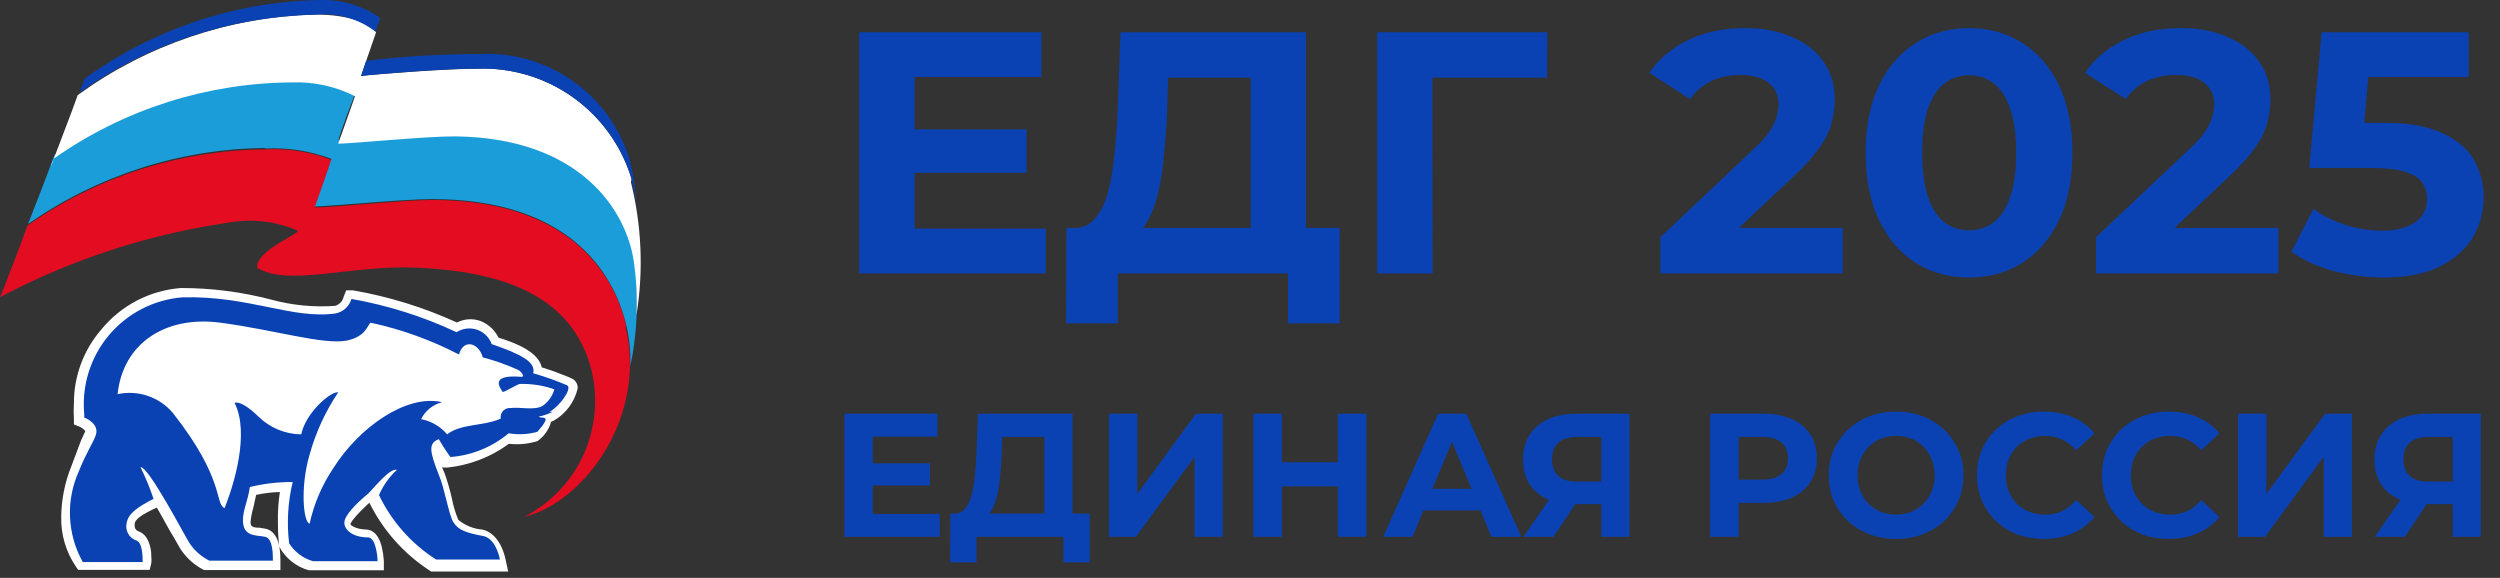
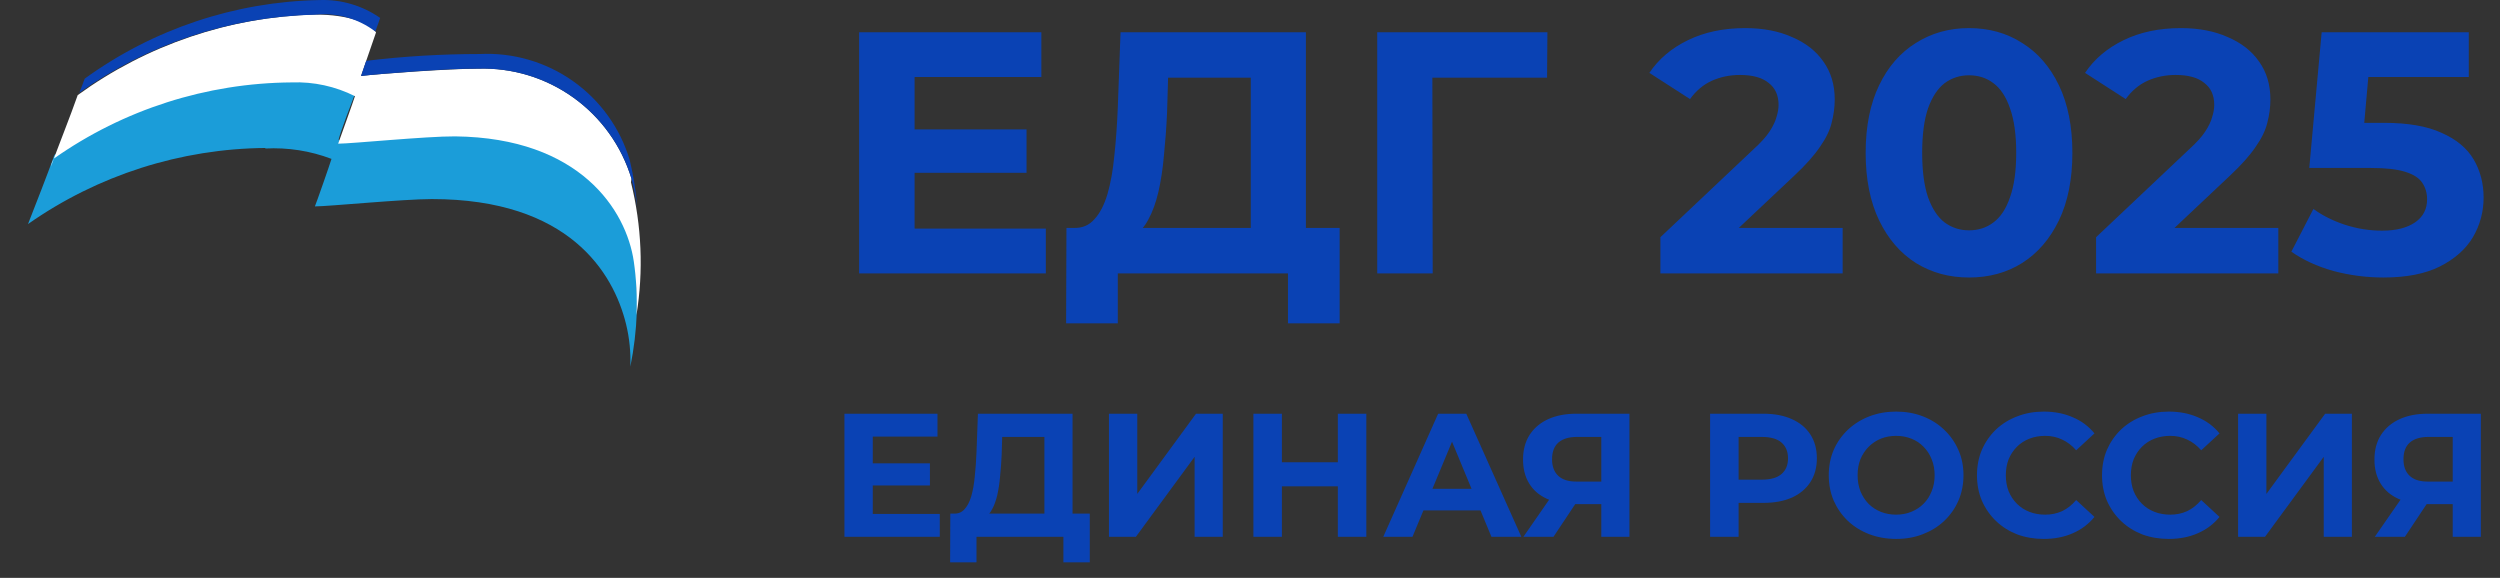
<svg xmlns="http://www.w3.org/2000/svg" width="199" height="46" viewBox="0 0 199 46" fill="none">
  <rect x="0" y="0" width="199" height="46" fill="#333333" stroke="none" />
-   <path d="M49.839 25.872C48.829 21.776 45.288 15.918 34.382 15.918C32.107 15.918 26.135 16.544 25.069 16.515C25.183 16.174 26.277 13.046 26.391 12.733C24.707 12.08 22.904 11.794 21.102 11.894C14.323 11.95 7.722 14.069 2.176 17.966C1.593 19.63 0.583 22.232 0 23.654C5.614 20.684 11.691 18.689 17.973 17.753C19.885 17.378 21.865 17.581 23.661 18.336C24.102 18.549 20.39 19.857 20.462 21.307C22.907 22.857 28.041 21.066 33.074 21.307C41.776 21.634 45.558 24.606 46.923 28.886C47.633 31.215 47.501 33.72 46.55 35.961C45.598 38.202 43.888 40.037 41.719 41.143C46.483 40.006 51.53 33.18 49.795 25.999" fill="#E40C21" />
  <path d="M21.097 11.822C22.899 11.725 24.7 12.006 26.387 12.647C26.273 13.045 25.178 16.174 25.065 16.43C26.131 16.43 32.103 15.846 34.378 15.846C45.284 15.846 48.825 21.691 49.834 25.8C50.104 26.907 50.218 28.045 50.175 29.184C50.755 26.334 50.861 23.409 50.488 20.525C49.848 16.472 46.222 10.699 36.269 10.571C33.98 10.571 28.007 11.197 26.955 11.154C26.955 10.827 28.178 7.699 28.292 7.372C26.733 6.588 25.002 6.211 23.259 6.276C16.482 6.328 9.88 8.441 4.333 12.335C3.764 13.927 2.826 16.301 2.229 17.836C7.776 13.943 14.377 11.831 21.154 11.779" fill="#1B9DD9" />
  <path d="M50.266 14.224C49.478 11.623 47.854 9.355 45.646 7.771C43.437 6.187 40.768 5.378 38.051 5.466C35.776 5.466 30.102 5.877 28.738 6.048C28.837 5.721 29.804 2.977 29.932 2.579C29.435 1.84 27.757 1.157 25.055 1.157C18.262 1.341 11.684 3.576 6.186 7.57C5.603 9.233 4.636 11.651 4.053 13.257C4.097 13.032 4.179 12.816 4.295 12.617C9.84 8.718 16.442 6.605 23.221 6.56C24.964 6.495 26.696 6.872 28.254 7.656C28.14 8.04 27.017 11.153 26.918 11.437C27.97 11.437 33.942 10.841 36.231 10.855C46.184 10.969 49.853 16.742 50.45 20.809C50.654 22.221 50.725 23.649 50.664 25.074C51.23 21.559 51.08 17.965 50.223 14.508" fill="white" />
  <path d="M50.124 12.732C49.364 10.193 47.774 7.983 45.608 6.454C43.443 4.925 40.827 4.167 38.18 4.3C35.166 4.3 32.156 4.48 29.151 4.841L28.738 6.049C30.16 5.878 35.848 5.424 38.052 5.467C40.768 5.378 43.438 6.188 45.646 7.772C47.855 9.356 49.479 11.624 50.266 14.225C50.467 14.977 50.619 15.742 50.721 16.514C50.623 15.24 50.423 13.975 50.124 12.732ZM29.876 2.509C30.061 1.997 30.218 1.57 30.26 1.427C28.846 0.441 27.149 -0.059 25.426 0.005C18.705 0.132 12.183 2.316 6.742 6.262C6.628 6.589 6.471 6.973 6.315 7.386C11.799 3.485 18.328 1.32 25.056 1.172C26.774 0.986 28.499 1.464 29.876 2.509Z" fill="#0A42B4" />
-   <path d="M14.415 22.926C13.179 23.017 11.975 23.361 10.877 23.936C9.779 24.51 8.81 25.305 8.031 26.268C6.637 27.896 5.875 29.969 5.884 32.111C5.855 32.538 5.855 32.966 5.884 33.392V33.79L6.253 33.932C6.465 34.008 6.653 34.141 6.794 34.317L6.453 35.055L5.656 37.174C5.156 38.428 4.891 39.763 4.874 41.112C4.836 42.522 5.239 43.909 6.026 45.08L6.226 45.364H11.913L12.041 44.838C12.069 44.654 12.069 44.468 12.041 44.284C12.053 43.788 11.935 43.298 11.699 42.862C11.537 42.576 11.273 42.363 10.96 42.265C10.882 42.226 10.818 42.164 10.774 42.089C10.732 42.013 10.712 41.926 10.718 41.839V41.725C10.718 41.327 11.344 40.928 12.482 40.401C13.008 41.297 13.519 42.292 13.804 42.719L14.358 43.687C14.826 44.41 15.479 44.993 16.25 45.378H22.321V44.553C22.321 43.131 21.937 42.293 21.183 42.094L20.672 42.008C20.032 42.008 19.989 41.852 19.947 41.682V41.511C19.987 41.126 20.063 40.745 20.174 40.374L20.388 39.392C21.01 39.259 21.642 39.183 22.278 39.164C22.155 39.973 22.103 40.793 22.122 41.611C22.12 42.243 22.154 42.874 22.222 43.502C22.466 43.961 22.801 44.366 23.207 44.691C23.613 45.016 24.081 45.255 24.582 45.393H30.554V44.653C30.441 43.032 29.957 42.179 29.132 42.151C28.308 42.123 27.909 41.81 27.895 41.725C27.881 41.639 28.208 41.113 29.402 40.018C30.483 42.202 32.128 44.058 34.166 45.393L34.322 45.492H40.451L40.266 44.639C39.982 43.218 39.256 42.322 38.375 42.151C37.681 42.094 37.021 41.826 36.484 41.383C36.255 40.838 36.084 40.271 35.972 39.691C35.821 39.006 35.626 38.331 35.389 37.672C35.289 37.444 35.218 37.274 35.161 37.103L35.246 37.217H35.616C37.385 37.03 39.073 36.378 40.508 35.326C41.273 35.412 42.047 35.339 42.783 35.112C43.276 34.762 43.644 34.264 43.835 33.69V33.59L44.091 33.477C44.562 33.202 44.972 32.835 45.297 32.398C45.622 31.96 45.855 31.461 45.982 30.931C45.998 30.749 45.951 30.568 45.85 30.416C45.75 30.264 45.601 30.149 45.428 30.093L45.214 29.994C44.617 29.752 43.863 29.468 43.124 29.24C42.868 28.074 41.233 27.349 39.683 26.879C39.389 26.278 38.882 25.807 38.261 25.557C37.955 25.445 37.629 25.396 37.303 25.416C36.978 25.435 36.66 25.523 36.37 25.671C33.732 24.467 30.951 23.606 28.094 23.111H27.554L27.355 23.623C27.317 23.796 27.231 23.956 27.108 24.084C26.986 24.212 26.829 24.303 26.658 24.348C24.955 24.468 23.243 24.3 21.596 23.851C19.252 23.237 16.839 22.926 14.415 22.926Z" fill="white" />
-   <path d="M43.733 32.797C44.672 32.228 45.539 30.905 45.155 30.678C44.271 30.298 43.364 29.976 42.439 29.711C42.681 28.829 41.501 28.204 39.14 27.393C38.97 26.922 38.62 26.538 38.167 26.324C37.714 26.111 37.194 26.087 36.723 26.256C36.59 26.306 36.461 26.368 36.339 26.441C33.681 25.195 30.869 24.305 27.978 23.796C27.892 24.082 27.731 24.341 27.511 24.544C27.291 24.747 27.02 24.885 26.727 24.947C23.272 25.445 19.845 23.526 14.512 23.668C13.386 23.759 12.29 24.073 11.287 24.591C10.283 25.11 9.393 25.822 8.666 26.687C7.94 27.552 7.393 28.552 7.056 29.631C6.72 30.709 6.601 31.843 6.706 32.967C6.699 33.057 6.699 33.147 6.706 33.237C7.275 33.464 7.873 33.962 7.617 34.659C7.361 35.355 6.891 35.981 6.279 37.502C5.76 38.649 5.518 39.901 5.573 41.159C5.627 42.416 5.976 43.644 6.592 44.741H11.356C11.356 44.4 11.356 43.161 10.844 43.019C10.562 42.922 10.327 42.721 10.188 42.457C10.048 42.193 10.013 41.886 10.09 41.597C10.218 40.901 10.887 40.39 12.223 39.708C11.934 38.846 11.587 38.005 11.185 37.19C11.797 37.076 14.683 42.608 15.067 43.205C15.462 43.812 16.012 44.303 16.66 44.627H21.722C21.722 44.144 21.722 42.878 21.125 42.736C20.528 42.594 19.561 42.736 19.376 41.797C19.191 40.859 19.717 40.02 19.887 38.769C21.004 38.494 22.15 38.36 23.3 38.37C22.914 39.966 22.818 41.617 23.015 43.247C23.449 43.938 24.123 44.444 24.907 44.669H30.054C30.054 44.214 29.884 42.778 29.301 42.778C28.049 42.778 27.41 42.153 27.41 41.613C27.41 41.072 28.22 40.191 29.301 39.295C29.713 38.911 31.035 37.219 31.59 37.404C30.98 37.965 30.496 38.648 30.168 39.409C31.176 41.511 32.752 43.288 34.718 44.541H39.794C39.681 43.958 39.297 42.764 38.372 42.65C37.15 42.422 36.481 42.195 36.097 41.584C35.713 40.972 35.401 38.882 34.931 37.801C34.192 35.91 34.078 35.284 34.931 34.957C35.211 35.449 35.52 35.924 35.856 36.379C37.56 36.248 39.181 35.587 40.491 34.488C41.248 34.621 42.026 34.583 42.766 34.375C42.766 34.375 43.591 33.493 43.406 33.323C43.221 33.152 43.136 33.322 42.88 33.166C43.275 33.083 43.657 32.948 44.017 32.767" fill="#0A42B4" />
-   <path d="M41.438 30.55C41.211 30.55 40.258 31.175 40.017 31.204C39.789 30.849 38.95 29.783 41.509 29.996C41.794 29.996 41.509 29.598 41.268 29.456C40.35 29.039 39.399 28.7 38.424 28.445C38.154 27.35 36.916 26.882 36.532 28.218C34.314 27.066 31.952 26.214 29.508 25.687C29.224 25.886 29.167 26.768 27.617 27.109C25.726 27.465 21.93 26.27 17.55 25.687C13.171 25.104 9.786 27.322 9.36 31.375C10.162 31.201 10.997 31.249 11.774 31.515C12.551 31.781 13.24 32.252 13.768 32.881C17.948 38.199 17.067 40.091 17.878 40.446C18.631 38.555 19.883 34.475 18.674 32.072C19.072 31.915 19.868 32.47 20.564 33.152C21.474 34.052 22.698 34.562 23.978 34.574C24.347 32.797 26.409 31.091 26.921 31.233C25.902 32.75 25.134 34.42 24.645 36.181C23.892 38.74 24.134 41.57 24.645 41.684C24.991 40.103 25.633 38.602 26.537 37.261C28.556 34.047 32.338 31.347 35.196 32.015C34.835 32.105 34.498 32.272 34.208 32.505C33.918 32.738 33.683 33.032 33.519 33.366C34.328 33.52 35.061 33.946 35.594 34.574C36.647 33.721 38.552 33.92 39.86 33.323C39.844 33.228 39.847 33.13 39.869 33.035C39.891 32.941 39.932 32.853 39.989 32.775C40.046 32.696 40.118 32.63 40.201 32.58C40.284 32.53 40.376 32.498 40.471 32.484H40.585C41.41 32.37 42.491 32.697 43.187 32.313C43.644 31.995 43.976 31.526 44.126 30.99C43.259 30.685 42.343 30.541 41.425 30.564" fill="white" />
  <path d="M72.472 10.299H81.713V13.754H72.472V10.299ZM72.801 18.197H83.249V21.762H68.386V2.566H82.892V6.131H72.801V18.197ZM99.561 19.787V6.185H92.98L92.898 8.983C92.843 10.171 92.76 11.295 92.651 12.355C92.559 13.416 92.413 14.385 92.212 15.262C92.011 16.122 91.746 16.853 91.417 17.456C91.106 18.059 90.713 18.489 90.238 18.745L85.493 18.142C86.152 18.16 86.691 17.931 87.111 17.456C87.55 16.981 87.897 16.314 88.153 15.454C88.409 14.577 88.592 13.553 88.702 12.383C88.83 11.213 88.921 9.942 88.976 8.571L89.195 2.566H103.949V19.787H99.561ZM84.863 25.738L84.89 18.142H106.636V25.738H102.523V21.762H88.976V25.738H84.863ZM109.627 21.762V2.566H123.174L123.146 6.185H113L114.015 5.171L114.042 21.762H109.627ZM132.168 21.762V18.882L139.572 11.889C140.157 11.359 140.586 10.884 140.861 10.463C141.135 10.043 141.318 9.659 141.409 9.312C141.519 8.964 141.574 8.644 141.574 8.352C141.574 7.584 141.309 6.999 140.778 6.597C140.267 6.176 139.508 5.966 138.502 5.966C137.698 5.966 136.948 6.121 136.254 6.432C135.577 6.743 135.001 7.227 134.526 7.886L131.29 5.801C132.021 4.705 133.045 3.836 134.362 3.196C135.678 2.556 137.195 2.237 138.914 2.237C140.34 2.237 141.583 2.474 142.643 2.95C143.722 3.407 144.554 4.056 145.139 4.897C145.742 5.737 146.044 6.743 146.044 7.913C146.044 8.535 145.961 9.156 145.797 9.778C145.651 10.381 145.34 11.021 144.864 11.697C144.407 12.374 143.731 13.133 142.835 13.973L136.692 19.76L135.842 18.142H146.674V21.762H132.168ZM156.734 22.09C155.162 22.09 153.754 21.707 152.511 20.939C151.268 20.153 150.29 19.019 149.577 17.538C148.864 16.058 148.507 14.266 148.507 12.164C148.507 10.061 148.864 8.27 149.577 6.789C150.29 5.308 151.268 4.184 152.511 3.416C153.754 2.63 155.162 2.237 156.734 2.237C158.325 2.237 159.732 2.63 160.957 3.416C162.2 4.184 163.178 5.308 163.891 6.789C164.604 8.27 164.961 10.061 164.961 12.164C164.961 14.266 164.604 16.058 163.891 17.538C163.178 19.019 162.2 20.153 160.957 20.939C159.732 21.707 158.325 22.09 156.734 22.09ZM156.734 18.334C157.484 18.334 158.133 18.123 158.681 17.703C159.248 17.282 159.687 16.615 159.997 15.701C160.327 14.787 160.491 13.608 160.491 12.164C160.491 10.719 160.327 9.54 159.997 8.626C159.687 7.712 159.248 7.045 158.681 6.624C158.133 6.204 157.484 5.993 156.734 5.993C156.003 5.993 155.354 6.204 154.787 6.624C154.239 7.045 153.8 7.712 153.471 8.626C153.16 9.54 153.005 10.719 153.005 12.164C153.005 13.608 153.16 14.787 153.471 15.701C153.8 16.615 154.239 17.282 154.787 17.703C155.354 18.123 156.003 18.334 156.734 18.334ZM166.848 21.762V18.882L174.252 11.889C174.837 11.359 175.267 10.884 175.541 10.463C175.815 10.043 175.998 9.659 176.089 9.312C176.199 8.964 176.254 8.644 176.254 8.352C176.254 7.584 175.989 6.999 175.458 6.597C174.947 6.176 174.188 5.966 173.182 5.966C172.378 5.966 171.628 6.121 170.934 6.432C170.257 6.743 169.681 7.227 169.206 7.886L165.97 5.801C166.702 4.705 167.725 3.836 169.042 3.196C170.358 2.556 171.875 2.237 173.594 2.237C175.02 2.237 176.263 2.474 177.323 2.95C178.402 3.407 179.234 4.056 179.819 4.897C180.422 5.737 180.724 6.743 180.724 7.913C180.724 8.535 180.641 9.156 180.477 9.778C180.331 10.381 180.02 11.021 179.544 11.697C179.087 12.374 178.411 13.133 177.515 13.973L171.373 19.76L170.522 18.142H181.354V21.762H166.848ZM189.714 22.09C188.379 22.09 187.054 21.917 185.738 21.57C184.44 21.204 183.325 20.692 182.392 20.034L184.147 16.633C184.878 17.164 185.719 17.584 186.67 17.895C187.639 18.206 188.617 18.361 189.604 18.361C190.719 18.361 191.597 18.142 192.237 17.703C192.877 17.264 193.197 16.652 193.197 15.866C193.197 15.372 193.069 14.933 192.813 14.549C192.557 14.165 192.1 13.873 191.442 13.672C190.802 13.471 189.897 13.37 188.727 13.37H183.818L184.805 2.566H196.515V6.131H186.396L188.699 4.101L188.014 11.807L185.71 9.778H189.769C191.67 9.778 193.197 10.043 194.348 10.573C195.518 11.085 196.369 11.789 196.899 12.685C197.429 13.58 197.694 14.595 197.694 15.729C197.694 16.862 197.411 17.913 196.844 18.882C196.277 19.833 195.4 20.61 194.211 21.213C193.041 21.798 191.542 22.09 189.714 22.09Z" fill="#0A42B4" />
  <path d="M69.304 36.879H74.022V38.642H69.304V36.879ZM69.472 40.91H74.806V42.73H67.218V32.931H74.624V34.751H69.472V40.91ZM83.134 41.722V34.779H79.774L79.732 36.206C79.704 36.813 79.662 37.387 79.606 37.928C79.559 38.47 79.485 38.965 79.382 39.413C79.279 39.851 79.144 40.224 78.976 40.532C78.817 40.84 78.617 41.06 78.374 41.191L75.952 40.883C76.288 40.892 76.563 40.775 76.778 40.532C77.002 40.29 77.179 39.949 77.31 39.511C77.441 39.062 77.534 38.54 77.59 37.943C77.655 37.345 77.702 36.697 77.73 35.996L77.842 32.931H85.374V41.722H83.134ZM75.63 44.761L75.644 40.883H86.746V44.761H84.646V42.73H77.73V44.761H75.63ZM88.273 42.73V32.931H90.527V39.315L95.203 32.931H97.331V42.73H95.091V36.361L90.415 42.73H88.273ZM106.491 32.931H108.759V42.73H106.491V32.931ZM102.039 42.73H99.771V32.931H102.039V42.73ZM106.659 38.712H101.871V36.794H106.659V38.712ZM110.108 42.73L114.476 32.931H116.716L121.098 42.73H118.718L115.134 34.078H116.03L112.432 42.73H110.108ZM112.292 40.63L112.894 38.908H117.934L118.55 40.63H112.292ZM127.464 42.73V39.636L128.024 40.127H125.336C124.487 40.127 123.754 39.986 123.138 39.706C122.522 39.426 122.051 39.02 121.724 38.489C121.397 37.956 121.234 37.322 121.234 36.584C121.234 35.819 121.407 35.166 121.752 34.624C122.107 34.074 122.601 33.654 123.236 33.364C123.871 33.075 124.617 32.931 125.476 32.931H129.704V42.73H127.464ZM121.262 42.73L123.698 39.217H125.994L123.656 42.73H121.262ZM127.464 38.908V34.191L128.024 34.779H125.532C124.888 34.779 124.393 34.928 124.048 35.227C123.712 35.525 123.544 35.968 123.544 36.556C123.544 37.126 123.707 37.565 124.034 37.873C124.361 38.181 124.841 38.334 125.476 38.334H128.024L127.464 38.908ZM136.124 42.73V32.931H140.366C141.244 32.931 142 33.075 142.634 33.364C143.269 33.645 143.759 34.05 144.104 34.583C144.45 35.114 144.622 35.749 144.622 36.486C144.622 37.215 144.45 37.844 144.104 38.377C143.759 38.908 143.269 39.319 142.634 39.608C142 39.889 141.244 40.029 140.366 40.029H137.384L138.392 39.007V42.73H136.124ZM138.392 39.258L137.384 38.181H140.24C140.94 38.181 141.463 38.031 141.808 37.733C142.154 37.434 142.326 37.019 142.326 36.486C142.326 35.945 142.154 35.525 141.808 35.227C141.463 34.928 140.94 34.779 140.24 34.779H137.384L138.392 33.7V39.258ZM150.945 42.898C150.17 42.898 149.452 42.773 148.789 42.52C148.136 42.269 147.566 41.914 147.081 41.456C146.605 40.999 146.232 40.462 145.961 39.846C145.7 39.23 145.569 38.559 145.569 37.831C145.569 37.102 145.7 36.431 145.961 35.815C146.232 35.199 146.61 34.662 147.095 34.205C147.58 33.747 148.15 33.392 148.803 33.141C149.456 32.889 150.166 32.763 150.931 32.763C151.706 32.763 152.415 32.889 153.059 33.141C153.712 33.392 154.277 33.747 154.753 34.205C155.238 34.662 155.616 35.199 155.887 35.815C156.158 36.421 156.293 37.093 156.293 37.831C156.293 38.559 156.158 39.235 155.887 39.861C155.616 40.477 155.238 41.013 154.753 41.471C154.277 41.919 153.712 42.269 153.059 42.52C152.415 42.773 151.71 42.898 150.945 42.898ZM150.931 40.967C151.37 40.967 151.771 40.892 152.135 40.742C152.508 40.593 152.835 40.379 153.115 40.099C153.395 39.819 153.61 39.487 153.759 39.105C153.918 38.722 153.997 38.297 153.997 37.831C153.997 37.364 153.918 36.939 153.759 36.556C153.61 36.174 153.395 35.843 153.115 35.562C152.844 35.282 152.522 35.068 152.149 34.919C151.776 34.769 151.37 34.694 150.931 34.694C150.492 34.694 150.086 34.769 149.713 34.919C149.349 35.068 149.027 35.282 148.747 35.562C148.467 35.843 148.248 36.174 148.089 36.556C147.94 36.939 147.865 37.364 147.865 37.831C147.865 38.288 147.94 38.712 148.089 39.105C148.248 39.487 148.462 39.819 148.733 40.099C149.013 40.379 149.34 40.593 149.713 40.742C150.086 40.892 150.492 40.967 150.931 40.967ZM162.674 42.898C161.918 42.898 161.214 42.777 160.56 42.535C159.916 42.282 159.356 41.928 158.88 41.471C158.404 41.013 158.031 40.477 157.76 39.861C157.499 39.245 157.368 38.568 157.368 37.831C157.368 37.093 157.499 36.416 157.76 35.8C158.031 35.184 158.404 34.648 158.88 34.191C159.366 33.733 159.93 33.383 160.574 33.141C161.218 32.889 161.923 32.763 162.688 32.763C163.538 32.763 164.303 32.912 164.984 33.211C165.675 33.5 166.254 33.929 166.72 34.498L165.264 35.843C164.928 35.46 164.555 35.175 164.144 34.989C163.734 34.792 163.286 34.694 162.8 34.694C162.343 34.694 161.923 34.769 161.54 34.919C161.158 35.068 160.826 35.282 160.546 35.562C160.266 35.843 160.047 36.174 159.888 36.556C159.739 36.939 159.664 37.364 159.664 37.831C159.664 38.297 159.739 38.722 159.888 39.105C160.047 39.487 160.266 39.819 160.546 40.099C160.826 40.379 161.158 40.593 161.54 40.742C161.923 40.892 162.343 40.967 162.8 40.967C163.286 40.967 163.734 40.873 164.144 40.687C164.555 40.49 164.928 40.197 165.264 39.804L166.72 41.148C166.254 41.718 165.675 42.152 164.984 42.45C164.303 42.749 163.533 42.898 162.674 42.898ZM172.627 42.898C171.871 42.898 171.167 42.777 170.513 42.535C169.869 42.282 169.309 41.928 168.833 41.471C168.357 41.013 167.984 40.477 167.713 39.861C167.452 39.245 167.321 38.568 167.321 37.831C167.321 37.093 167.452 36.416 167.713 35.8C167.984 35.184 168.357 34.648 168.833 34.191C169.319 33.733 169.883 33.383 170.527 33.141C171.171 32.889 171.876 32.763 172.641 32.763C173.491 32.763 174.256 32.912 174.937 33.211C175.628 33.5 176.207 33.929 176.673 34.498L175.217 35.843C174.881 35.46 174.508 35.175 174.097 34.989C173.687 34.792 173.239 34.694 172.753 34.694C172.296 34.694 171.876 34.769 171.493 34.919C171.111 35.068 170.779 35.282 170.499 35.562C170.219 35.843 170 36.174 169.841 36.556C169.692 36.939 169.617 37.364 169.617 37.831C169.617 38.297 169.692 38.722 169.841 39.105C170 39.487 170.219 39.819 170.499 40.099C170.779 40.379 171.111 40.593 171.493 40.742C171.876 40.892 172.296 40.967 172.753 40.967C173.239 40.967 173.687 40.873 174.097 40.687C174.508 40.49 174.881 40.197 175.217 39.804L176.673 41.148C176.207 41.718 175.628 42.152 174.937 42.45C174.256 42.749 173.486 42.898 172.627 42.898ZM178.152 42.73V32.931H180.406V39.315L185.082 32.931H187.21V42.73H184.97V36.361L180.294 42.73H178.152ZM195.236 42.73V39.636L195.796 40.127H193.108C192.258 40.127 191.526 39.986 190.91 39.706C190.294 39.426 189.822 39.02 189.496 38.489C189.169 37.956 189.006 37.322 189.006 36.584C189.006 35.819 189.178 35.166 189.524 34.624C189.878 34.074 190.373 33.654 191.008 33.364C191.642 33.075 192.389 32.931 193.248 32.931H197.476V42.73H195.236ZM189.034 42.73L191.47 39.217H193.766L191.428 42.73H189.034ZM195.236 38.908V34.191L195.796 34.779H193.304C192.66 34.779 192.165 34.928 191.82 35.227C191.484 35.525 191.316 35.968 191.316 36.556C191.316 37.126 191.479 37.565 191.806 37.873C192.132 38.181 192.613 38.334 193.248 38.334H195.796L195.236 38.908Z" fill="#0A42B4" />
</svg>